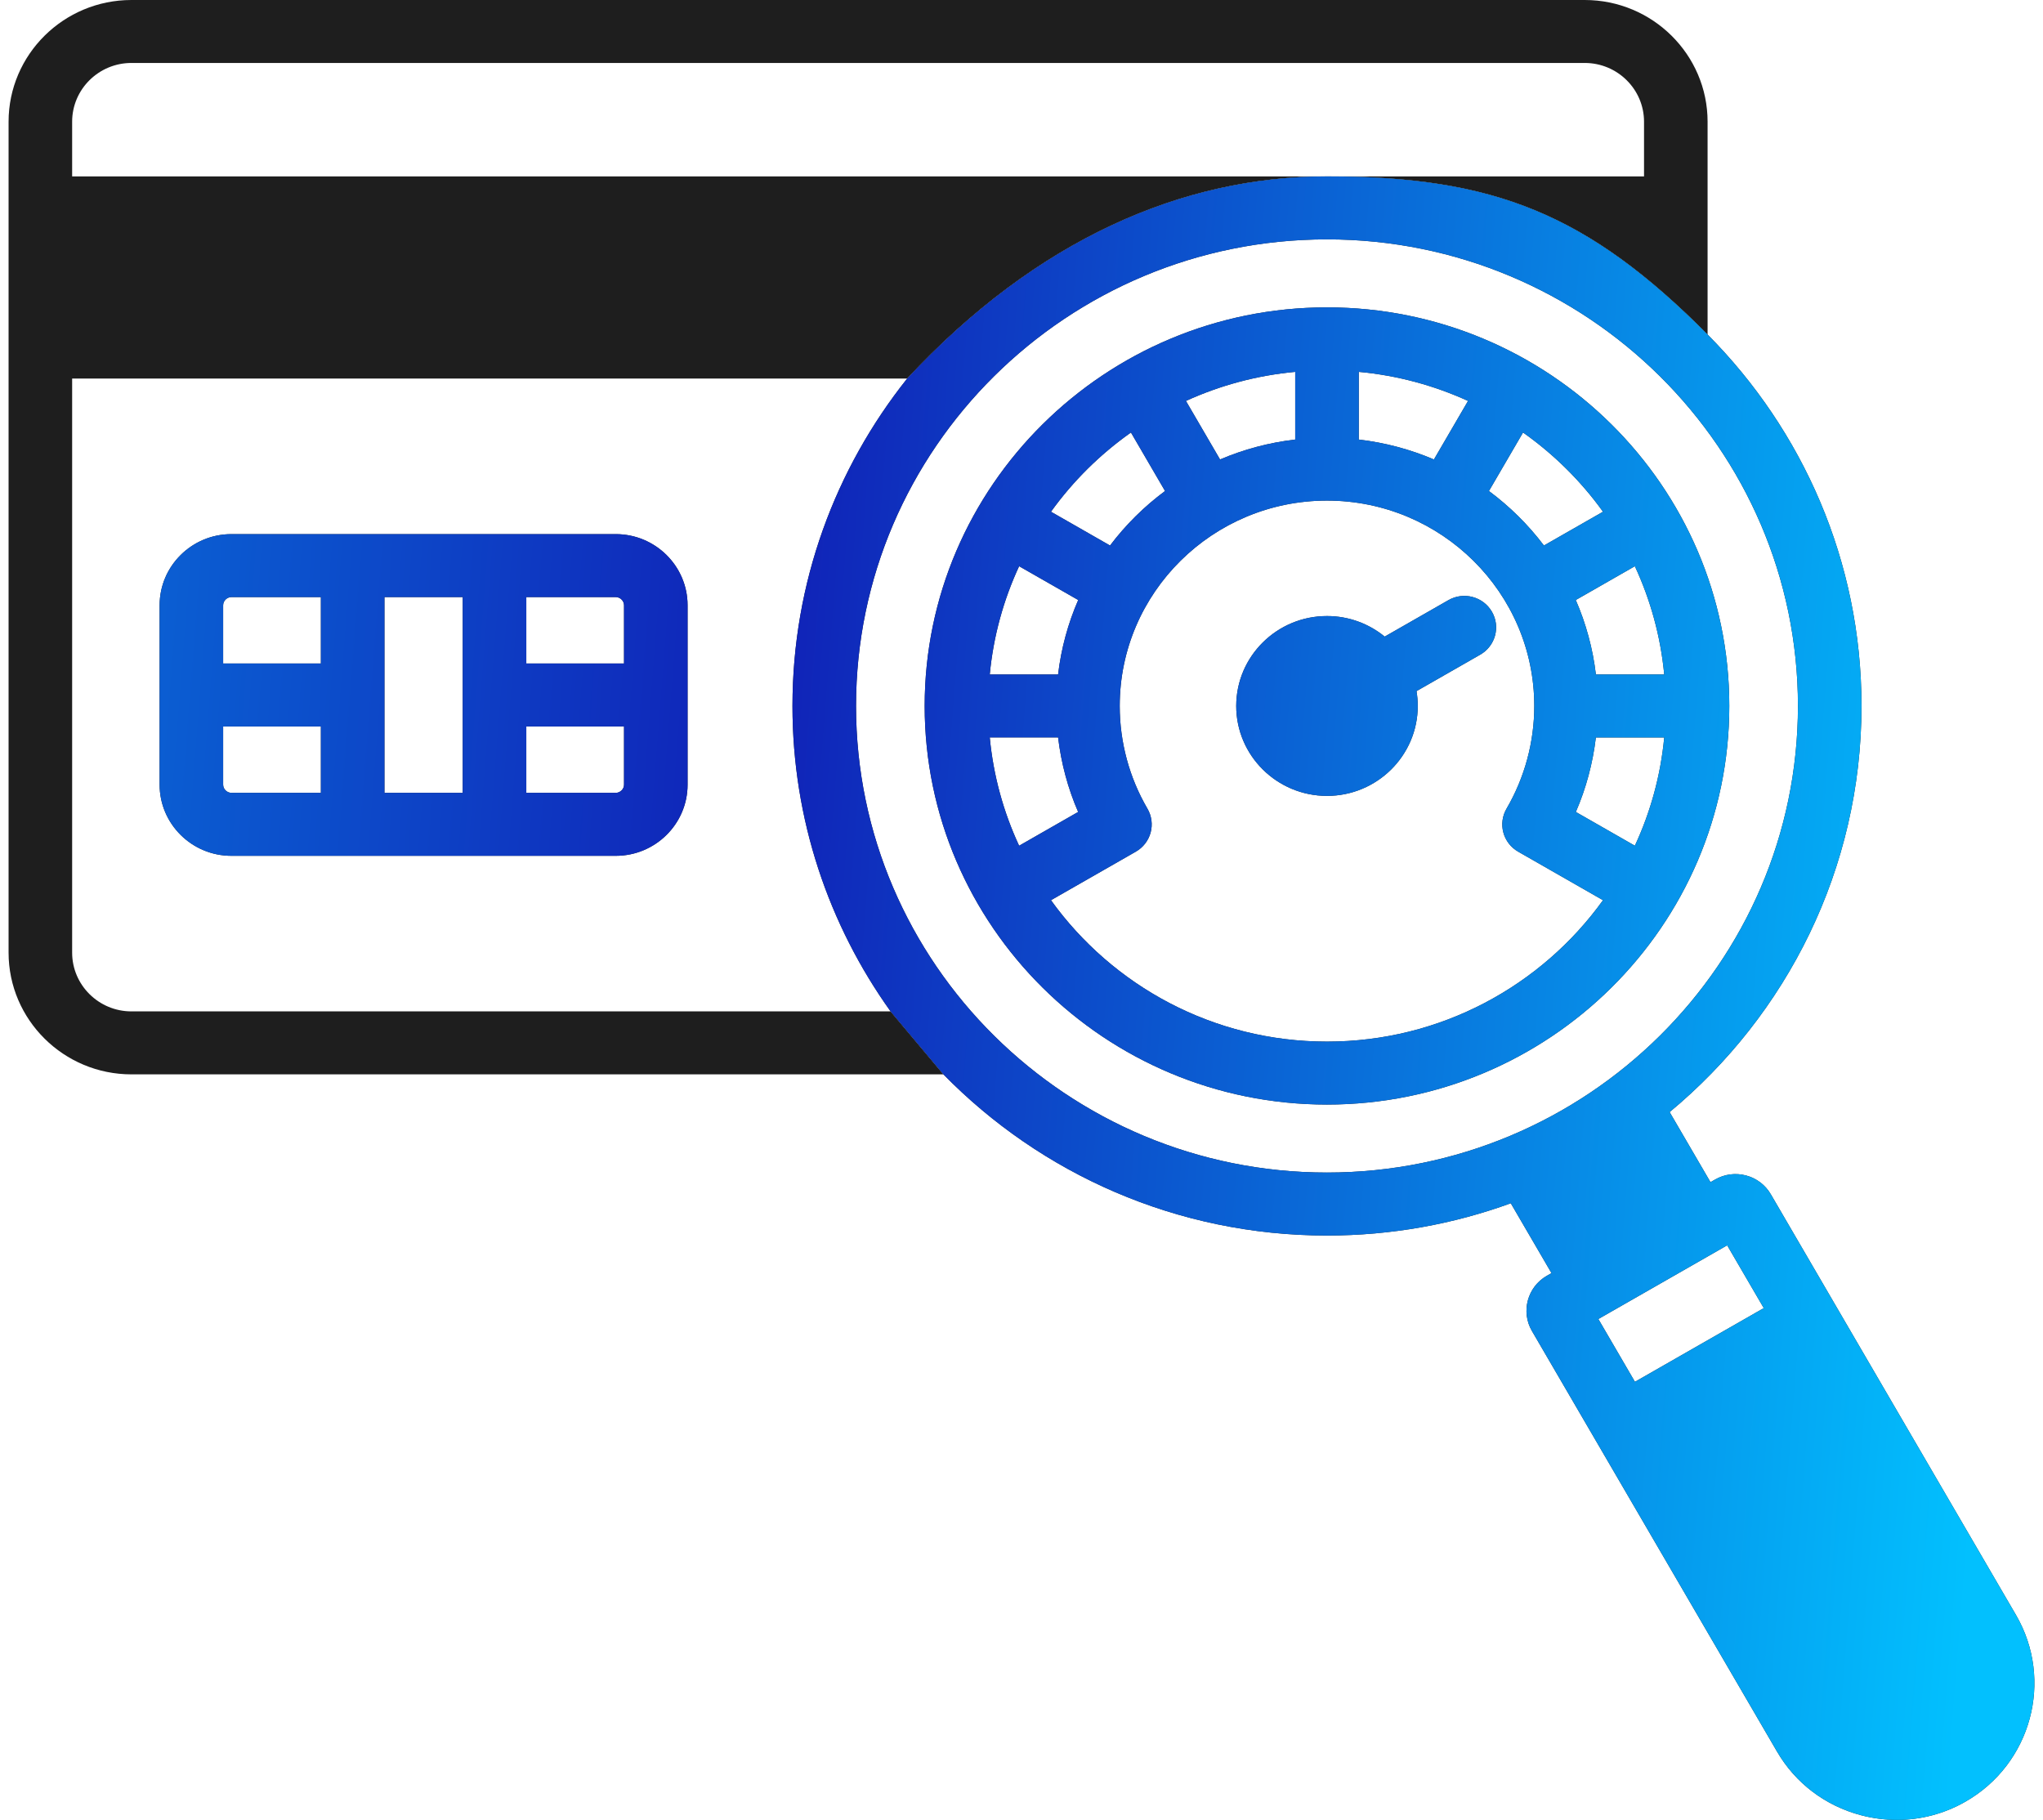
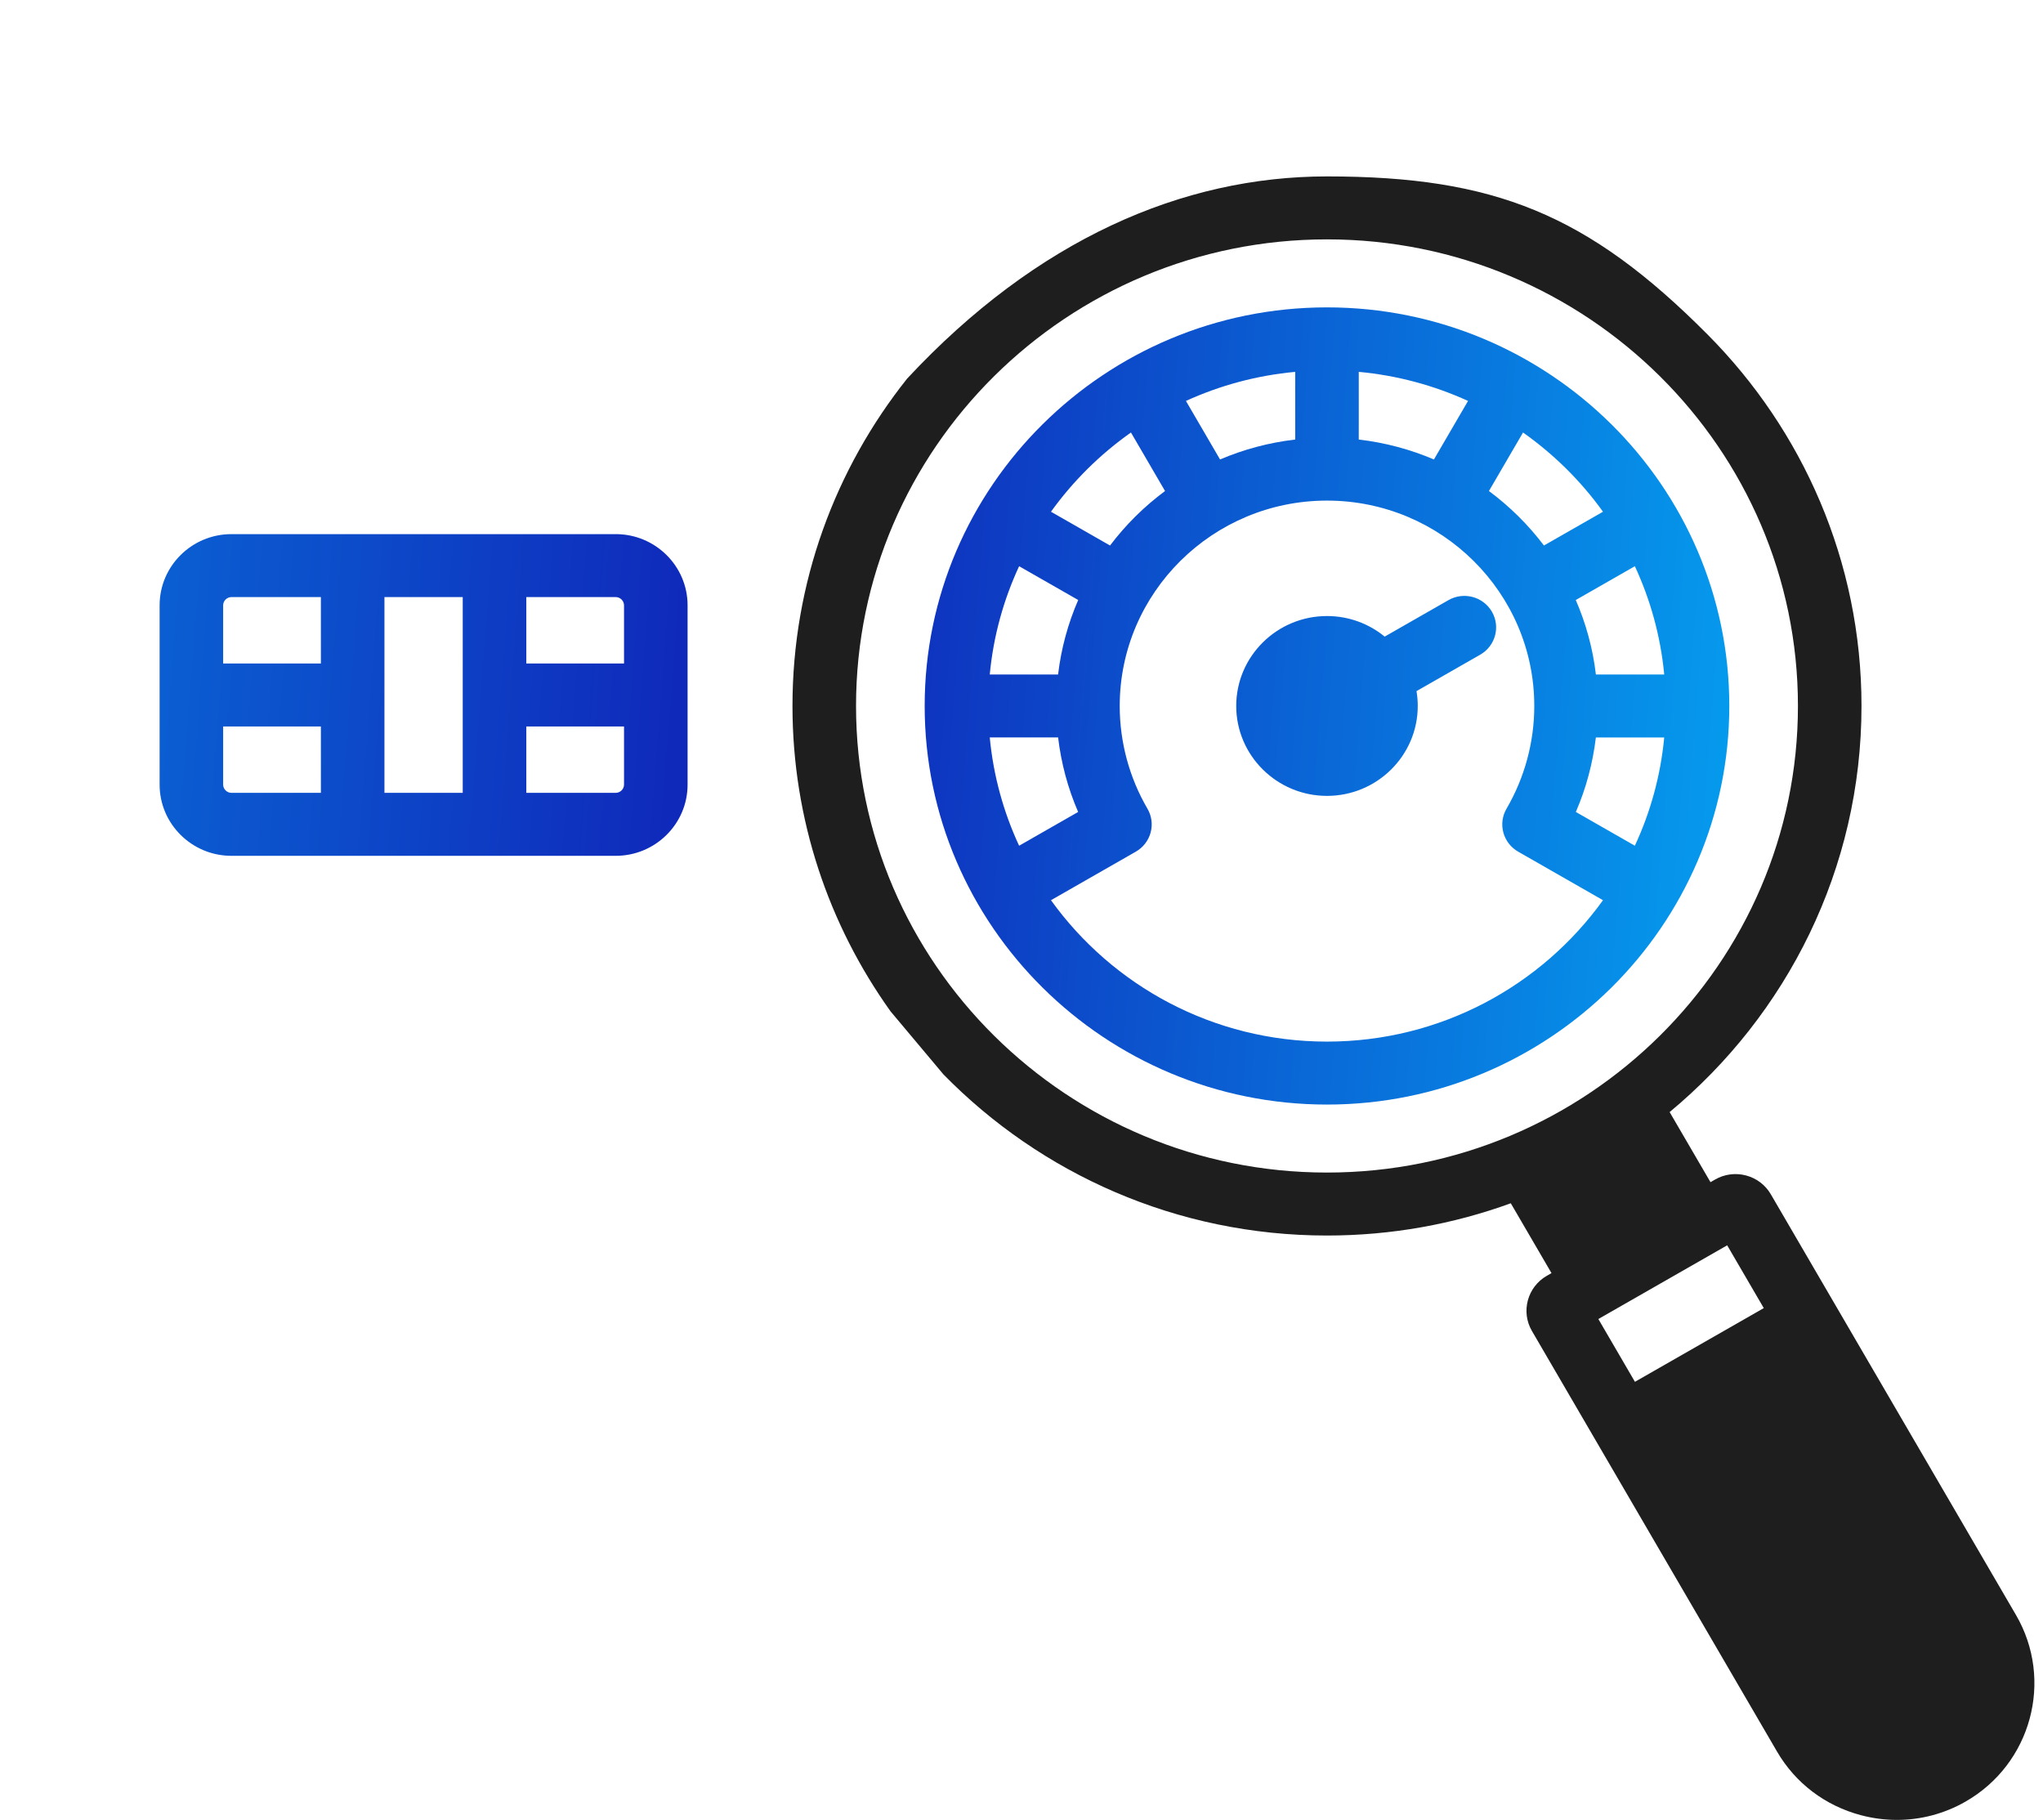
<svg xmlns="http://www.w3.org/2000/svg" fill="none" height="106" viewBox="0 0 119 106" width="119">
-   <path clip-rule="evenodd" d="M13.48 31.11H35.866C38.173 31.11 40.05 32.969 40.05 35.255V45.702C40.05 47.987 38.173 49.847 35.866 49.847H13.48C11.173 49.847 9.297 47.987 9.297 45.702V35.255C9.297 32.969 11.173 31.11 13.48 31.11ZM13.48 46.179H18.691L18.691 42.312H12.998V45.702C12.998 45.96 13.219 46.179 13.48 46.179ZM12.998 38.644H18.691L18.691 34.777H13.48C13.219 34.777 12.998 34.996 12.998 35.255V38.644ZM22.393 46.179H26.953V34.777H22.393V46.179ZM35.866 46.179C36.127 46.179 36.348 45.96 36.348 45.702V42.312H30.656V46.179H35.866ZM30.656 38.644H36.348V35.255C36.348 34.996 36.127 34.777 35.866 34.777H30.656V38.644ZM53.86 41.119C53.86 28.317 64.372 17.903 77.294 17.903C90.216 17.903 100.728 28.317 100.728 41.119C100.728 53.92 90.216 64.335 77.294 64.335C64.372 64.335 53.86 53.92 53.86 41.119ZM96.937 39.285C96.726 37.053 96.133 34.931 95.227 32.979L91.785 34.948C92.376 36.305 92.777 37.762 92.957 39.285H96.937ZM93.371 29.806C92.089 28.022 90.513 26.462 88.713 25.191L86.727 28.599C87.942 29.5 89.022 30.57 89.931 31.773L93.371 29.806ZM85.51 23.352C83.54 22.454 81.398 21.867 79.145 21.659L79.145 25.601C80.682 25.78 82.153 26.177 83.523 26.762L85.51 23.352ZM75.443 25.601V21.659C73.19 21.867 71.048 22.454 69.078 23.352L71.065 26.762C72.435 26.176 73.906 25.78 75.443 25.601ZM67.861 28.599L65.875 25.191C64.075 26.462 62.499 28.022 61.217 29.806L64.657 31.773C65.566 30.57 66.646 29.5 67.861 28.599ZM62.803 34.947L59.361 32.979C58.455 34.931 57.862 37.053 57.651 39.285H61.631C61.811 37.762 62.212 36.305 62.803 34.947ZM57.651 42.952C57.862 45.184 58.454 47.307 59.361 49.259L62.799 47.292C62.2 45.912 61.81 44.448 61.632 42.952H57.651ZM61.217 52.432C64.797 57.411 70.667 60.668 77.294 60.668C83.921 60.668 89.791 57.411 93.371 52.432L88.43 49.605C88.004 49.362 87.694 48.961 87.567 48.491C87.44 48.021 87.507 47.52 87.753 47.099C88.809 45.29 89.368 43.222 89.368 41.119C89.368 34.523 83.951 29.157 77.294 29.157C70.637 29.157 65.221 34.523 65.221 41.119C65.221 43.222 65.779 45.29 66.835 47.099C67.082 47.52 67.148 48.021 67.022 48.491C66.894 48.961 66.584 49.362 66.159 49.605L61.217 52.432ZM92.956 42.953C92.778 44.449 92.388 45.912 91.789 47.292L95.227 49.259C96.134 47.307 96.726 45.185 96.937 42.953H92.956ZM86.221 38.13C87.106 37.624 87.41 36.502 86.898 35.625C86.387 34.748 85.255 34.448 84.37 34.954L80.655 37.079C79.741 36.331 78.57 35.881 77.294 35.881C74.379 35.881 72.007 38.23 72.007 41.118C72.007 44.007 74.379 46.356 77.294 46.356C80.209 46.356 82.581 44.007 82.581 41.118C82.581 40.824 82.555 40.535 82.508 40.254L86.221 38.13Z" fill="#1E1E1E" fill-rule="evenodd" />
  <path clip-rule="evenodd" d="M13.48 31.11H35.866C38.173 31.11 40.05 32.969 40.05 35.255V45.702C40.05 47.987 38.173 49.847 35.866 49.847H13.48C11.173 49.847 9.297 47.987 9.297 45.702V35.255C9.297 32.969 11.173 31.11 13.48 31.11ZM13.48 46.179H18.691L18.691 42.312H12.998V45.702C12.998 45.96 13.219 46.179 13.48 46.179ZM12.998 38.644H18.691L18.691 34.777H13.48C13.219 34.777 12.998 34.996 12.998 35.255V38.644ZM22.393 46.179H26.953V34.777H22.393V46.179ZM35.866 46.179C36.127 46.179 36.348 45.96 36.348 45.702V42.312H30.656V46.179H35.866ZM30.656 38.644H36.348V35.255C36.348 34.996 36.127 34.777 35.866 34.777H30.656V38.644ZM53.86 41.119C53.86 28.317 64.372 17.903 77.294 17.903C90.216 17.903 100.728 28.317 100.728 41.119C100.728 53.92 90.216 64.335 77.294 64.335C64.372 64.335 53.86 53.92 53.86 41.119ZM96.937 39.285C96.726 37.053 96.133 34.931 95.227 32.979L91.785 34.948C92.376 36.305 92.777 37.762 92.957 39.285H96.937ZM93.371 29.806C92.089 28.022 90.513 26.462 88.713 25.191L86.727 28.599C87.942 29.5 89.022 30.57 89.931 31.773L93.371 29.806ZM85.51 23.352C83.54 22.454 81.398 21.867 79.145 21.659L79.145 25.601C80.682 25.78 82.153 26.177 83.523 26.762L85.51 23.352ZM75.443 25.601V21.659C73.19 21.867 71.048 22.454 69.078 23.352L71.065 26.762C72.435 26.176 73.906 25.78 75.443 25.601ZM67.861 28.599L65.875 25.191C64.075 26.462 62.499 28.022 61.217 29.806L64.657 31.773C65.566 30.57 66.646 29.5 67.861 28.599ZM62.803 34.947L59.361 32.979C58.455 34.931 57.862 37.053 57.651 39.285H61.631C61.811 37.762 62.212 36.305 62.803 34.947ZM57.651 42.952C57.862 45.184 58.454 47.307 59.361 49.259L62.799 47.292C62.2 45.912 61.81 44.448 61.632 42.952H57.651ZM61.217 52.432C64.797 57.411 70.667 60.668 77.294 60.668C83.921 60.668 89.791 57.411 93.371 52.432L88.43 49.605C88.004 49.362 87.694 48.961 87.567 48.491C87.44 48.021 87.507 47.52 87.753 47.099C88.809 45.29 89.368 43.222 89.368 41.119C89.368 34.523 83.951 29.157 77.294 29.157C70.637 29.157 65.221 34.523 65.221 41.119C65.221 43.222 65.779 45.29 66.835 47.099C67.082 47.52 67.148 48.021 67.022 48.491C66.894 48.961 66.584 49.362 66.159 49.605L61.217 52.432ZM92.956 42.953C92.778 44.449 92.388 45.912 91.789 47.292L95.227 49.259C96.134 47.307 96.726 45.185 96.937 42.953H92.956ZM86.221 38.13C87.106 37.624 87.41 36.502 86.898 35.625C86.387 34.748 85.255 34.448 84.37 34.954L80.655 37.079C79.741 36.331 78.57 35.881 77.294 35.881C74.379 35.881 72.007 38.23 72.007 41.118C72.007 44.007 74.379 46.356 77.294 46.356C80.209 46.356 82.581 44.007 82.581 41.118C82.581 40.824 82.555 40.535 82.508 40.254L86.221 38.13Z" fill="url(#paint0_linear_111_1005)" fill-rule="evenodd" />
-   <path clip-rule="evenodd" d="M54.952 62.576L51.874 58.908H7.656C5.752 58.908 4.202 57.373 4.202 55.486V22.048H52.842C60.394 13.942 68.886 10.275 77.294 10.275C87.032 10.275 92.487 12.471 99.463 19.485V7.089C99.463 3.18 96.252 0 92.306 0H7.656C3.71 0 0.5 3.18 0.5 7.089V55.486C0.5 59.396 3.71 62.576 7.656 62.576H54.952ZM77.294 10.275H95.761V7.089C95.761 5.202 94.211 3.667 92.307 3.667H7.656C5.751 3.667 4.202 5.202 4.202 7.089V10.275H77.294Z" fill="#1E1E1E" fill-rule="evenodd" />
  <path clip-rule="evenodd" d="M117.425 94.062L103.147 69.562C102.83 69.017 102.318 68.628 101.705 68.465C101.091 68.302 100.451 68.386 99.902 68.7L99.632 68.855L97.252 64.772C104.078 59.109 108.428 50.608 108.428 41.118C108.428 32.698 105.003 25.057 99.463 19.485C92.487 12.471 87.032 10.275 77.294 10.275C68.886 10.275 60.394 13.942 52.842 22.048C48.659 27.3 46.16 33.925 46.16 41.119C46.16 47.739 48.277 53.878 51.874 58.908L54.952 62.576C60.614 68.361 68.537 71.963 77.294 71.963C81.054 71.963 84.66 71.299 88 70.084L90.371 74.152L90.1 74.307C88.967 74.956 88.576 76.398 89.231 77.522L103.509 102.022C104.579 103.858 106.312 105.172 108.389 105.724C109.086 105.909 109.792 106 110.493 106C111.883 106 113.253 105.64 114.484 104.936C118.321 102.741 119.64 97.863 117.425 94.062ZM49.862 41.119C49.862 56.104 62.168 68.295 77.294 68.295C92.42 68.295 104.726 56.104 104.726 41.119C104.726 26.134 92.42 13.942 77.294 13.942C62.168 13.942 49.862 26.134 49.862 41.119ZM100.604 72.533L93.1 76.826L95.231 80.483L102.736 76.19L100.604 72.533Z" fill="#1E1E1E" fill-rule="evenodd" />
-   <path clip-rule="evenodd" d="M117.425 94.062L103.147 69.562C102.83 69.017 102.318 68.628 101.705 68.465C101.091 68.302 100.451 68.386 99.902 68.7L99.632 68.855L97.252 64.772C104.078 59.109 108.428 50.608 108.428 41.118C108.428 32.698 105.003 25.057 99.463 19.485C92.487 12.471 87.032 10.275 77.294 10.275C68.886 10.275 60.394 13.942 52.842 22.048C48.659 27.3 46.16 33.925 46.16 41.119C46.16 47.739 48.277 53.878 51.874 58.908L54.952 62.576C60.614 68.361 68.537 71.963 77.294 71.963C81.054 71.963 84.66 71.299 88 70.084L90.371 74.152L90.1 74.307C88.967 74.956 88.576 76.398 89.231 77.522L103.509 102.022C104.579 103.858 106.312 105.172 108.389 105.724C109.086 105.909 109.792 106 110.493 106C111.883 106 113.253 105.64 114.484 104.936C118.321 102.741 119.64 97.863 117.425 94.062ZM49.862 41.119C49.862 56.104 62.168 68.295 77.294 68.295C92.42 68.295 104.726 56.104 104.726 41.119C104.726 26.134 92.42 13.942 77.294 13.942C62.168 13.942 49.862 26.134 49.862 41.119ZM100.604 72.533L93.1 76.826L95.231 80.483L102.736 76.19L100.604 72.533Z" fill="url(#paint1_linear_111_1005)" fill-rule="evenodd" />
  <defs>
    <linearGradient gradientUnits="userSpaceOnUse" id="paint0_linear_111_1005" x1="0.5" x2="121.075" y1="0" y2="9.47">
      <stop stop-color="#0972DB" />
      <stop offset="0.39" stop-color="#1021B7" />
      <stop offset="1" stop-color="#02C0FE" />
    </linearGradient>
    <linearGradient gradientUnits="userSpaceOnUse" id="paint1_linear_111_1005" x1="0.5" x2="121.075" y1="0" y2="9.47">
      <stop stop-color="#0972DB" />
      <stop offset="0.39" stop-color="#1021B7" />
      <stop offset="1" stop-color="#02C0FE" />
    </linearGradient>
  </defs>
</svg>